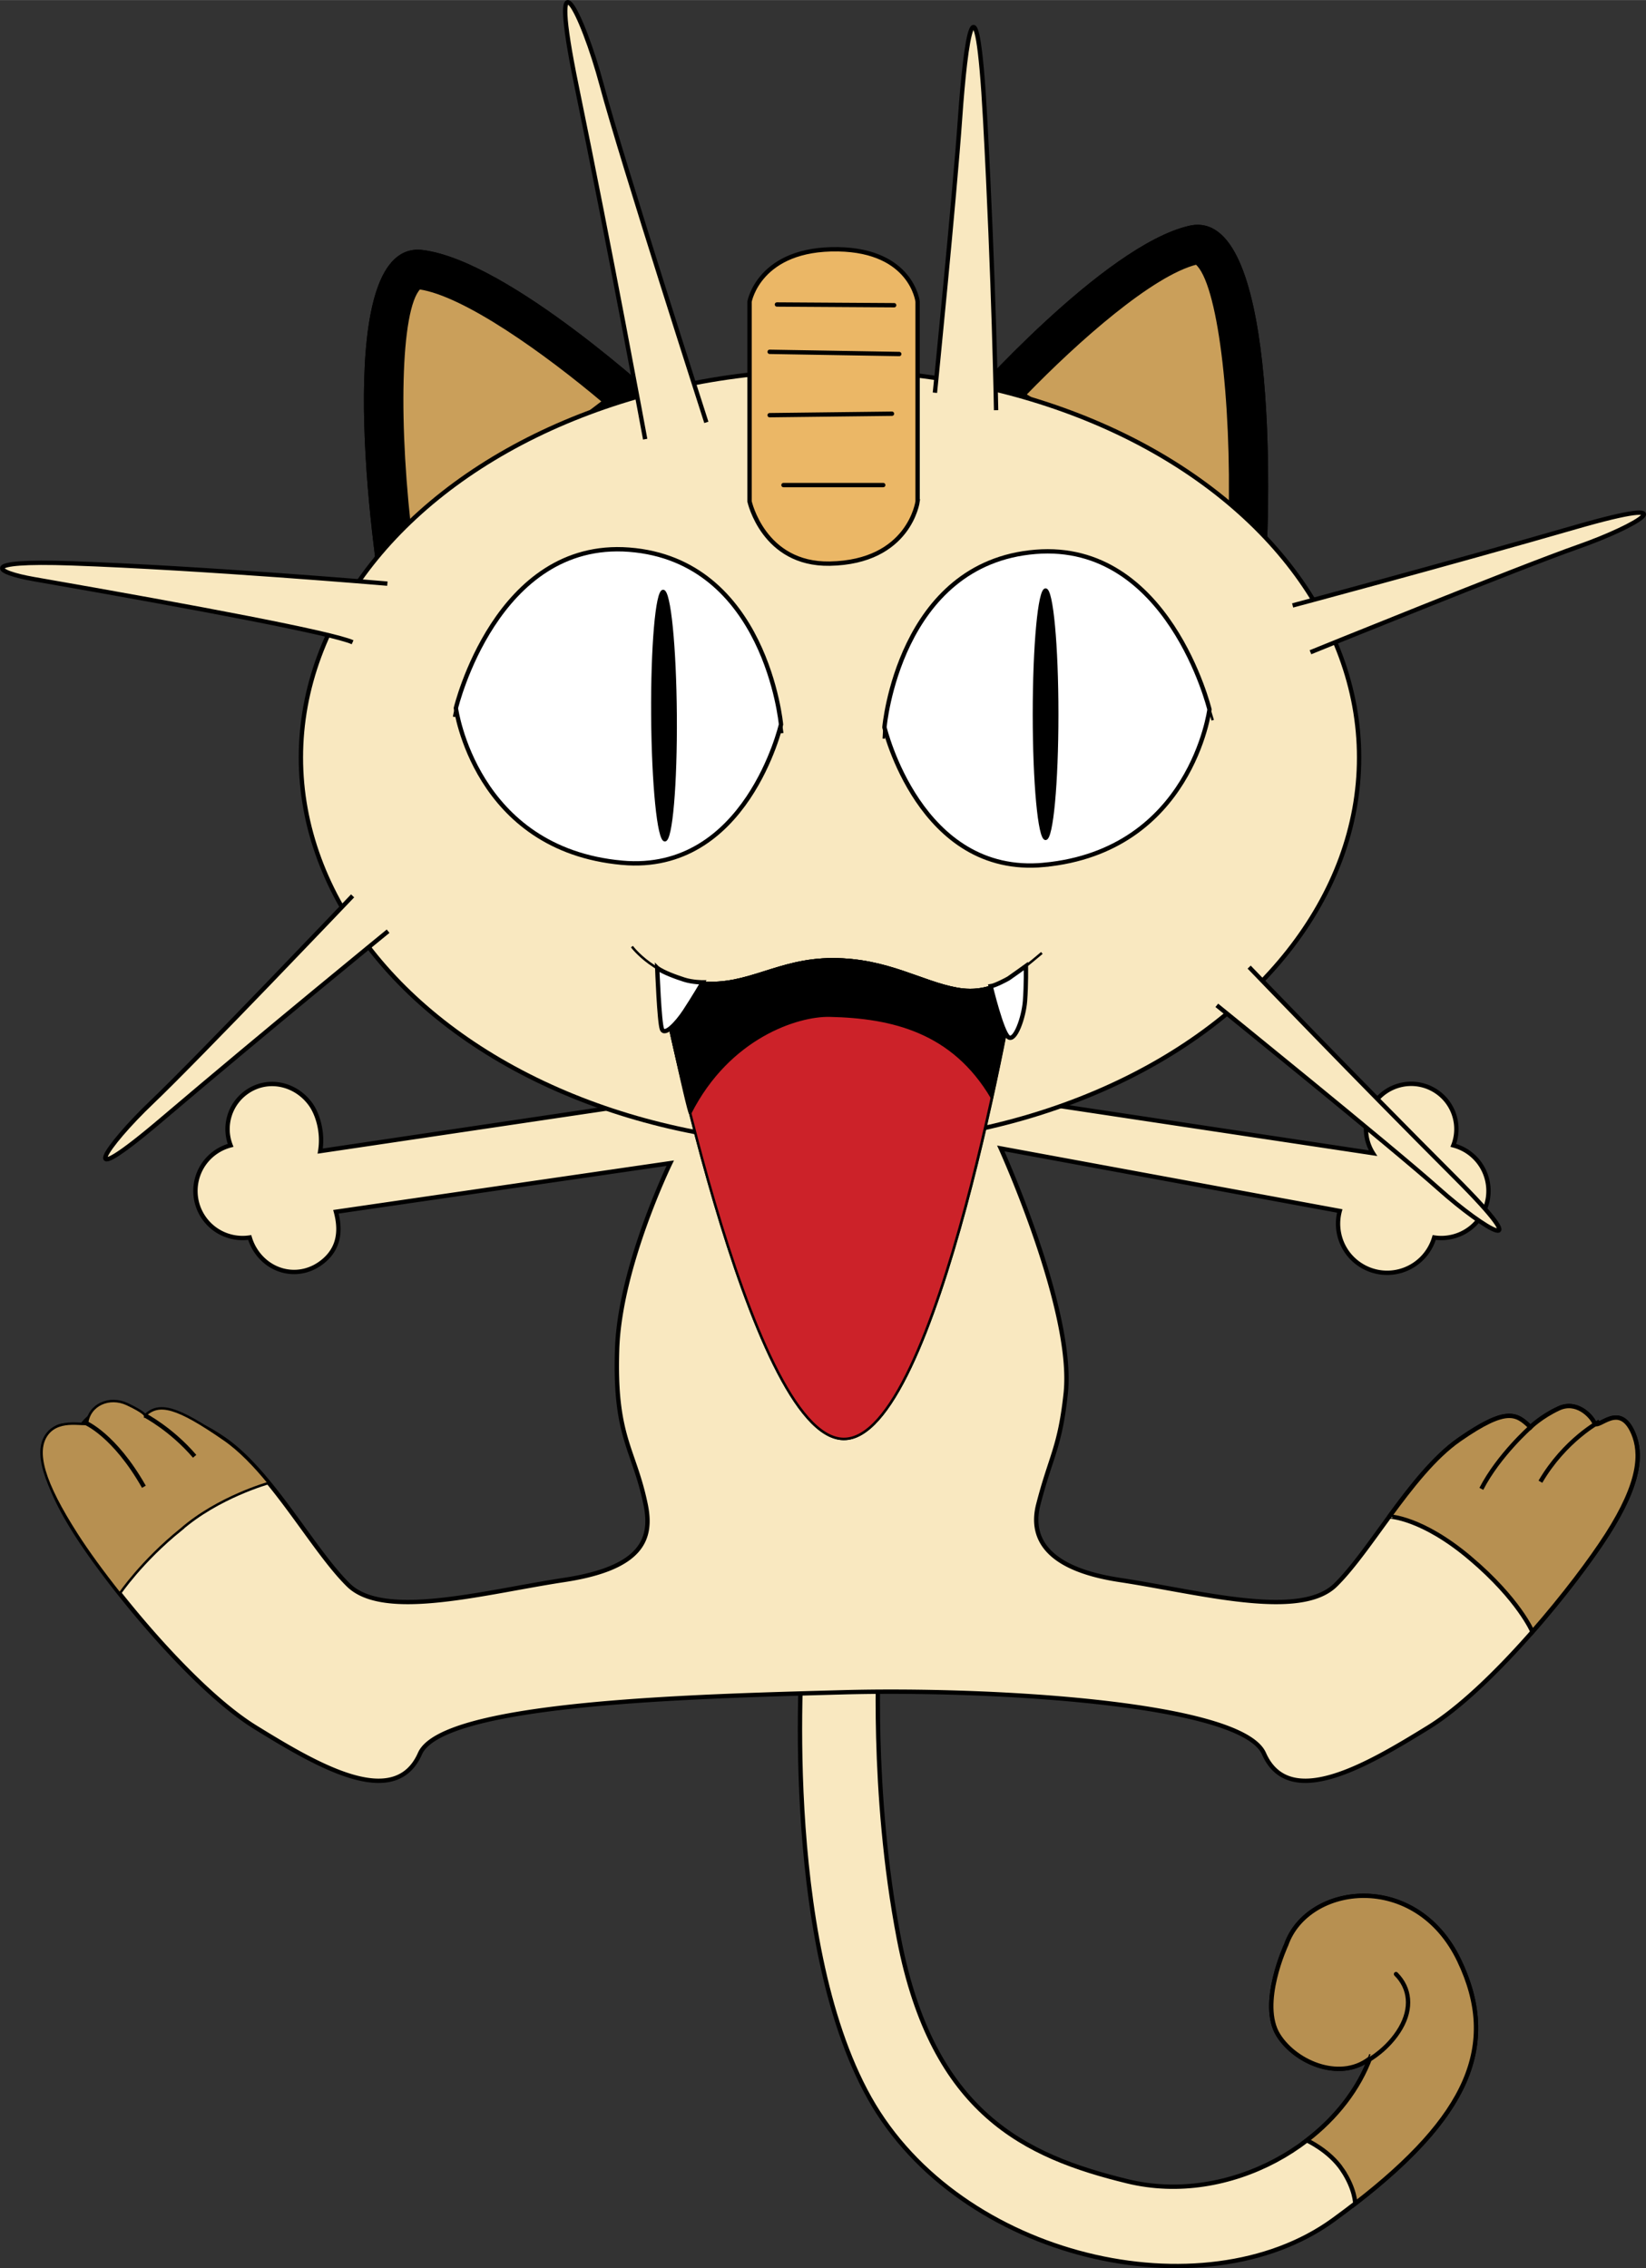
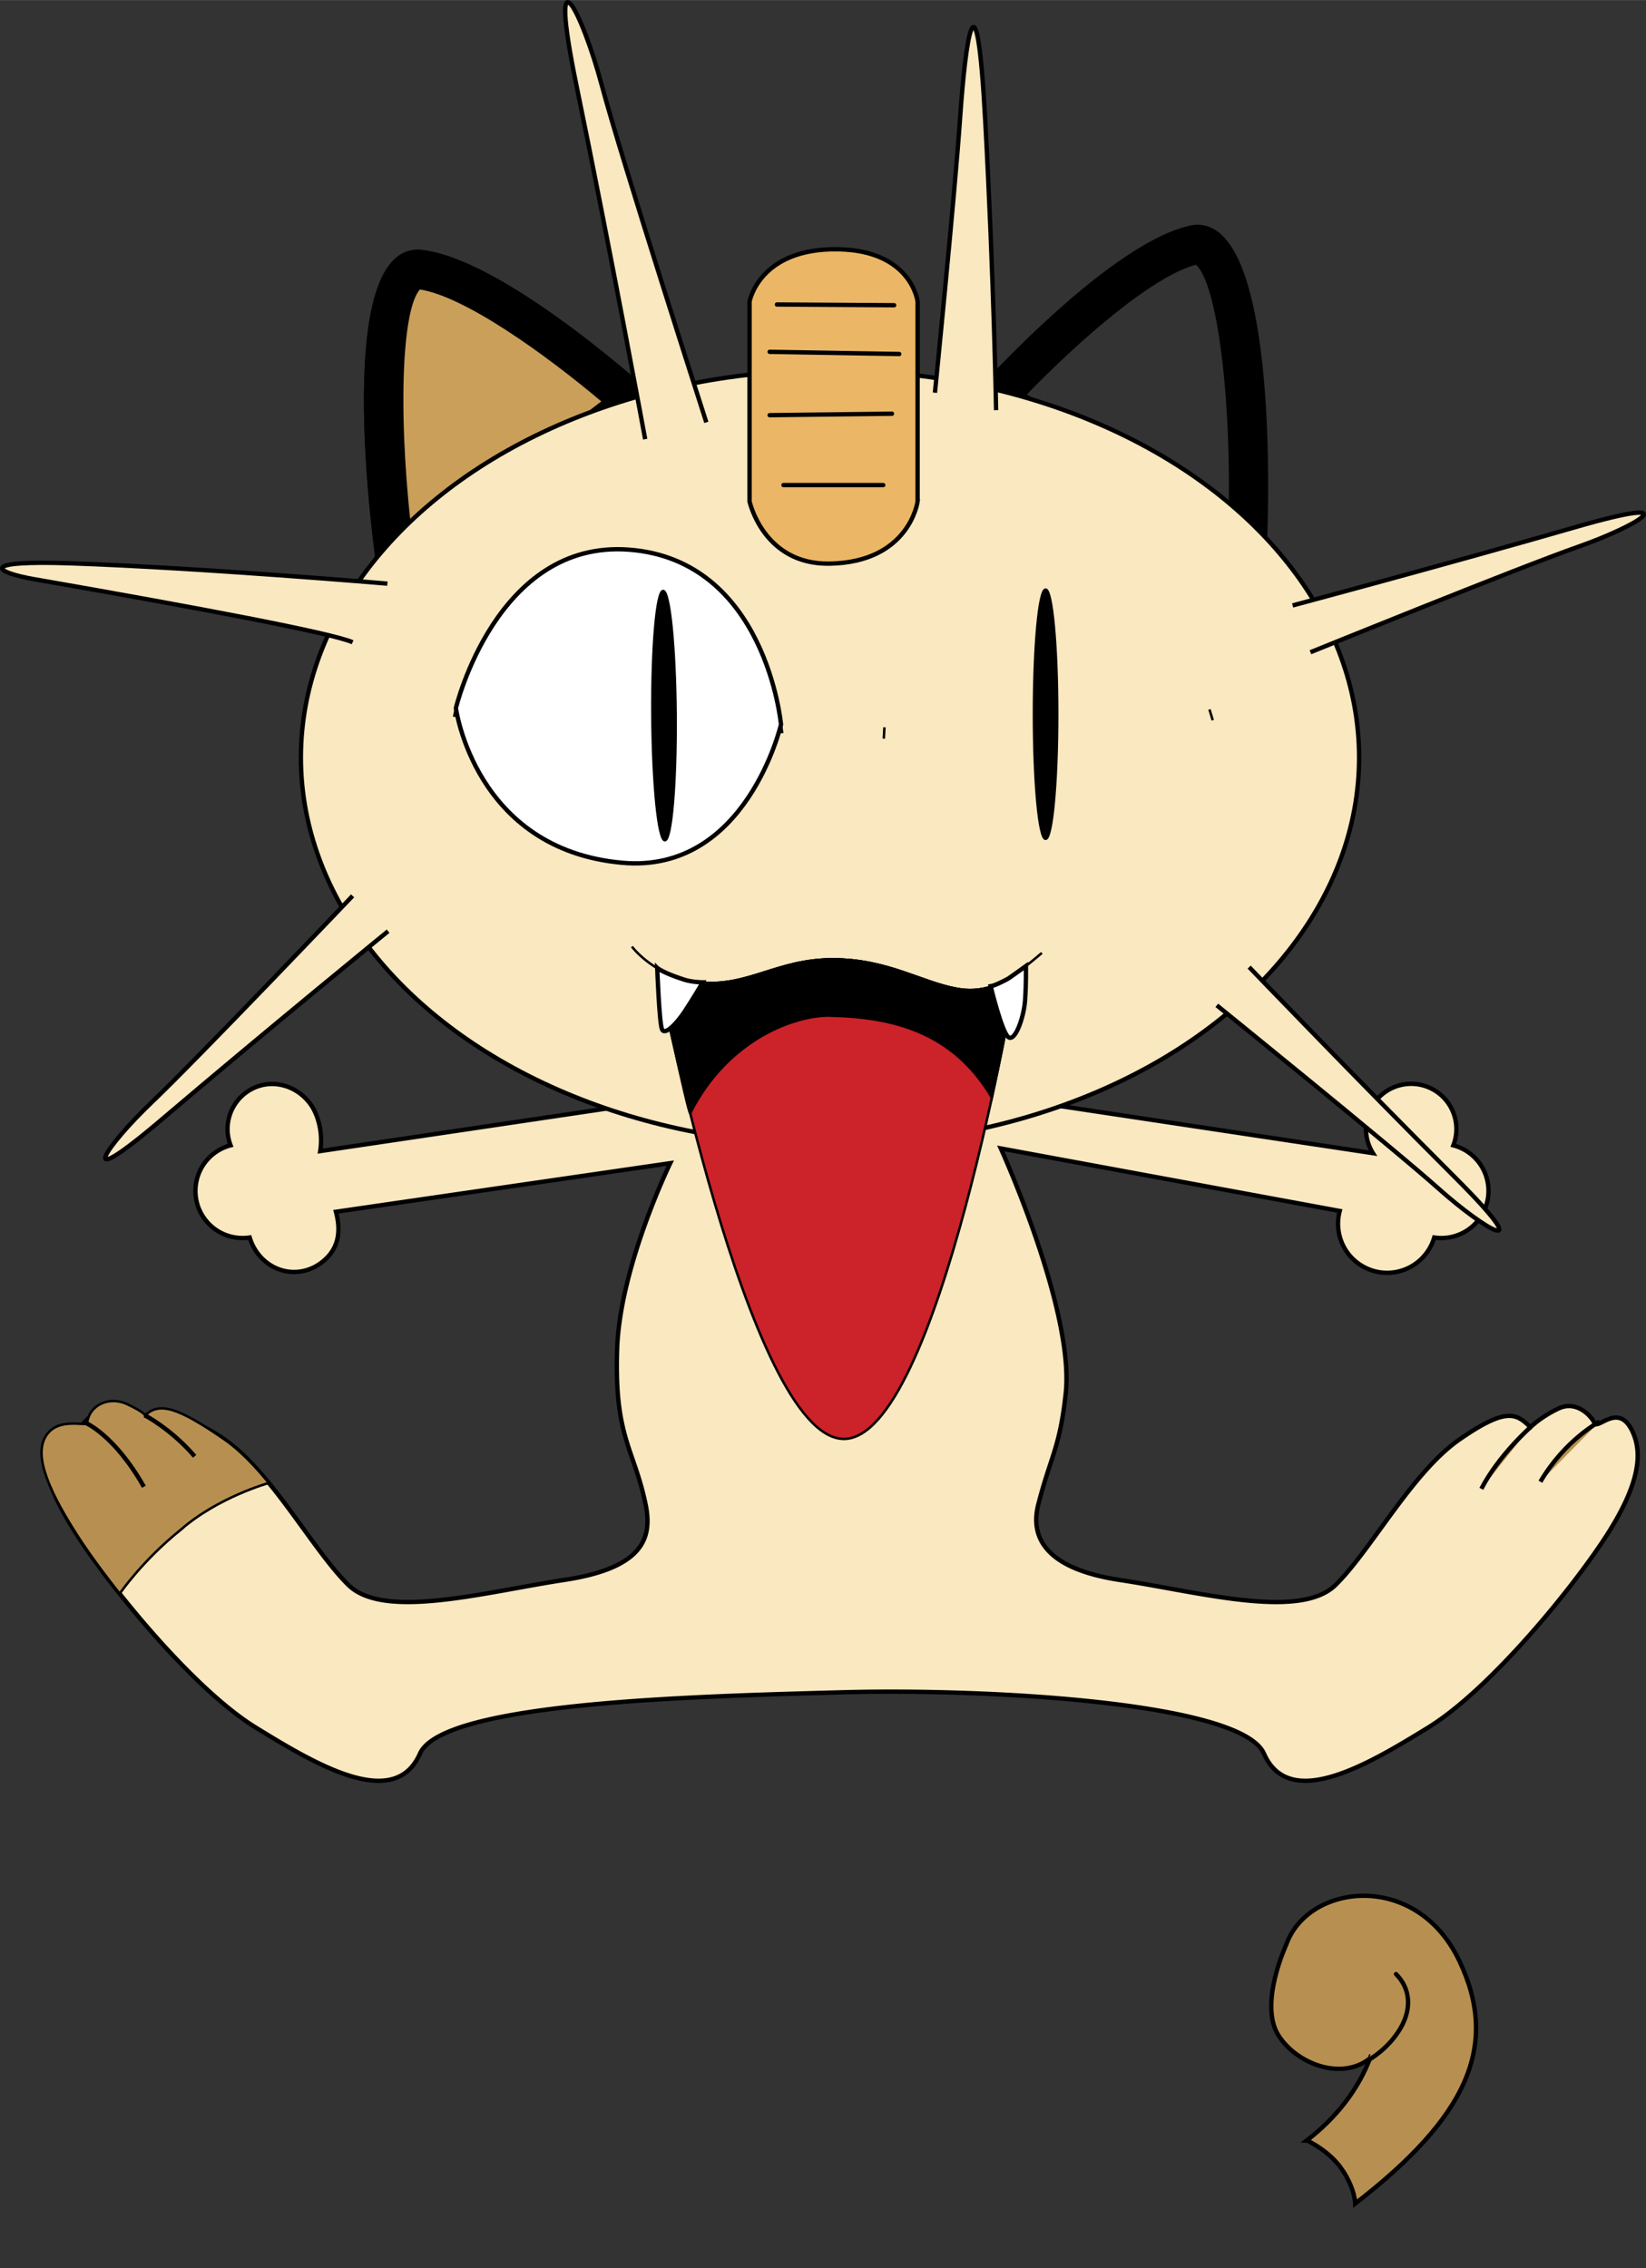
<svg xmlns="http://www.w3.org/2000/svg" width="1814" height="2500" viewBox="0 0 378.72 521.913">
  <rect x="0" y="0" width="378.72" height="521.913" fill="#333333" stroke="none" />
-   <path d="M315.375 473.198c-7.178 19.811-32.522 34.434-55.984 28.711-23.543-5.742-44.795-15.621-52.541-55.698-6.603-34.165-4.593-67.183-4.593-67.183l-17.556-1.177s-5.426 67.829 15.375 104.908c20.801 37.08 76.873 49.741 106.716 28.036 29.845-21.705 38.889-38.889 28.94-59.689s-34.865-17.695-39.793-3.617c0 0-6.33 13.565-1.809 20.801 4.089 6.542 14.831 10.864 21.532 4.949l-.287-.041z" fill="#f9e8c0" stroke="#000" />
  <path d="M149.645 253.571L73.676 264.86c.748-4.612-.748-8.726-2.199-10.749-3.348-4.669-9.578-6.18-14.394-3.046-4.198 2.732-5.771 7.98-4.029 12.472a10.83 10.83 0 0 0-3.152 1.393c-5.021 3.267-6.444 9.987-3.176 15.009 2.397 3.683 6.65 5.419 10.728 4.799a11.317 11.317 0 0 0 1.372 2.99c3.401 5.227 10.111 6.552 15.099 2.811 3.989-2.992 4.604-7.12 3.366-11.717l76.923-11.184s-11.588 23.756-12.223 42.78c-.679 20.365 3.882 22.811 6.554 35.736 1.595 7.716-.478 14.621-18.735 17.388-18.259 2.768-41.432 9.242-49.662 1.151-8.231-8.091-17.574-25.891-28.512-33.482-10.939-7.586-13.997-4.072-17.21-.983 0 0-1.544-4.252-5.603-6.15-4.061-1.898-9.246 2.388-10.06 4.127-.814 1.739-4.214-2.323-7.119 1.617-2.904 3.941-1.712 11.213 6.051 23.328 7.763 12.113 26.847 35.529 41.11 44.322 14.263 8.793 32.006 19.213 37.82 6.03 5.229-11.856 63.948-13.19 97.097-14.106s91.869 2.25 97.098 14.106c5.814 13.183 23.557 2.763 37.819-6.03 14.264-8.793 33.348-32.209 41.11-44.322 7.764-12.115 7.954-18.817 6.052-23.328-3.203-7.593-8.134-.672-8.947-2.411-.814-1.739-4.171-5.231-8.231-3.333-4.059 1.898-6.482 4.313-6.482 4.313-3.213-3.088-5.391-4.766-16.33 2.82-10.938 7.591-20.281 25.391-28.512 33.482-8.231 8.091-31.403 1.616-49.662-1.151-18.259-2.767-20.452-10.728-18.736-17.388 2.91-11.298 4.966-13.049 6.307-25.552 2.037-19.012-14.939-56.359-14.939-56.359l77.987 14.392c-1.239 4.598.535 9.663 4.742 12.4a11.285 11.285 0 0 0 16.994-6.296c4.079.62 8.331-1.116 10.729-4.799 3.268-5.021 1.845-11.742-3.177-15.009a10.836 10.836 0 0 0-3.151-1.393c1.741-4.492.169-9.74-4.029-12.472-4.816-3.134-11.261-1.77-14.395 3.046-2.287 3.516-2.169 7.895-.07 11.224l-78.096-11.764h-88.158z" fill="#f9e8c0" stroke="#000" />
-   <path d="M222.521 92.634s31.635-35.959 51.187-40.425 18.638 60.892 17.021 82.174l-68.208-41.749z" fill="#ca9f5a" stroke="#000" stroke-width=".567" />
-   <path d="M222.521 92.634s31.635-35.959 51.187-40.425 18.638 60.892 17.021 82.174l-68.208-41.749zm52.738-32.043c-10.189 2.572-27.334 17.695-39.446 30.207l47.139 28.854c.715-28.002-2.554-54.769-7.693-59.061z" stroke="#000" stroke-width=".567" />
+   <path d="M222.521 92.634s31.635-35.959 51.187-40.425 18.638 60.892 17.021 82.174l-68.208-41.749m52.738-32.043c-10.189 2.572-27.334 17.695-39.446 30.207l47.139 28.854c.715-28.002-2.554-54.769-7.693-59.061z" stroke="#000" stroke-width=".567" />
  <path d="M152.217 92.845s-35.104-32.58-55.007-35.049c-19.903-2.469-12.394 62.463-8.635 83.473l63.642-48.424z" fill="#ca9f5a" stroke="#000" stroke-width=".567" />
  <path d="M88.575 141.269c-3.759-21.01-11.268-85.942 8.635-83.473 19.902 2.469 55.007 35.049 55.007 35.049l-63.642 48.424zm6.249-15.441l43.984-33.466c-13.314-11.226-31.898-24.539-42.295-26.069-4.68 4.789-5.23 31.749-1.689 59.535z" stroke="#000" stroke-width=".567" />
  <ellipse cx="190.97" cy="174.294" rx="121.739" ry="89.13" fill="#f9e8c0" stroke="#000" />
  <path d="M143.133 198.512c-33.898-3.078-38.24-35.592-38.24-35.592s9.267-38.789 39.844-36.452c31.511 2.408 34.961 40.218 34.961 40.218s-7.98 34.422-36.565 31.826z" fill="#fff" stroke="#000" />
  <ellipse transform="matrix(1 -.007 .007 1 -1.169 1.092)" cx="152.792" cy="164.629" rx="2.674" ry="28.686" stroke="#000" stroke-width=".567" />
-   <path d="M240.204 199.001c33.884-3.232 38.078-35.766 38.078-35.766s-9.443-38.746-40.009-36.271c-31.5 2.551-34.778 40.376-34.778 40.376s8.137 34.386 36.709 31.661z" fill="#fff" stroke="#000" />
  <ellipse transform="rotate(-180 240.57 164.333)" cx="240.568" cy="164.338" rx="2.674" ry="28.685" stroke="#000" stroke-width=".567" />
  <path d="M145.398 217.805s5.348 7.293 16.044 8.266 17.503-5.348 30.144-5.348 20.421 5.348 28.686 6.807 13.613-3.404 19.447-8.266" fill="none" stroke="#000" stroke-width=".567" />
-   <path d="M151.232 222.667s20.906 107.935 42.785 108.421 39.868-106.963 39.868-106.963" fill="none" stroke="#000" stroke-width=".567" />
  <path d="M151.216 222.712s20.923 107.89 42.802 108.376 39.789-107.012 39.789-107.012c-3.87 2.697-8.115 4.409-13.534 3.453-8.265-1.458-16.045-6.807-28.686-6.807s-19.448 6.32-30.144 5.348c-4.265-.387-7.663-1.824-10.227-3.358z" fill="#cc2229" stroke="#000" stroke-width=".567" />
  <path d="M151.216 222.712s7.232 34.107 7.584 33.414c8.901-17.548 24.736-22.597 32.106-22.434 14.492.322 28.335 3.664 37.313 18.849 3.547-16.213 5.588-28.465 5.588-28.465-3.87 2.697-8.115 4.409-13.534 3.453-8.265-1.458-16.045-6.807-28.686-6.807s-19.448 6.32-30.144 5.348c-4.265-.387-7.663-1.824-10.227-3.358z" stroke="#000" stroke-width=".567" />
  <path d="M151.216 222.712s.464 12.452 1.085 14.081 3.421-1.318 5.26-4.106c1.989-3.015 4.126-6.661 4.126-6.661s-2.328 0-4.268-.621-4.802-1.661-6.203-2.693zM227.938 226.924s2.535 10.553 4.08 11.711 3.532-4.544 3.822-8.31.208-8.047.208-8.047-3.624 2.611-3.994 2.842-3.077 1.666-4.116 1.804z" fill="#fff" stroke="#000" />
  <path d="M211.128 115.376s-1.852 13.978-20.222 14.306c-15.252.272-18.445-14.306-18.445-14.306V69.384s2.207-12.363 20.413-12.035c16.895.305 18.253 12.035 18.253 12.035v45.992z" fill="#ebb766" stroke="#000" />
  <path fill="#f9e8c0" stroke="#000" stroke-linecap="round" stroke-linejoin="round" d="M178.758 70.052l26.975.168" />
  <path fill="#ebb766" stroke="#000" stroke-linecap="round" stroke-linejoin="round" d="M177.082 80.943l29.824.503M177.082 95.52l28.148-.335M180.266 111.604h22.954" />
  <path fill="#ebb766" stroke="#000" stroke-width=".567" d="M278.282 163.235l.749 2.482" />
  <path fill="#f9e8c0" stroke="#000" stroke-width=".567" d="M203.496 167.341l-.147 2.618" />
  <path fill="#fff" stroke="#000" stroke-width=".567" d="M179.698 166.686l.284 2.007M104.894 162.92l-.423 2.012" />
  <path d="M215.112 90.353s4.523-44.987 5.78-63.082 3.771-36.693 5.781.251 2.513 66.852 2.513 66.852M162.519 97.175s-19.465-60.392-24.058-77.562c-4.519-16.896-12.615-32.96-5.781.242 7.726 37.537 15.765 81.188 15.765 81.188M81.129 206.128s-35.692 37.479-46.202 47.486c-10.342 9.849-18.716 21.824 2.392 3.878 23.863-20.289 51.976-43.232 51.976-43.232M279.967 231.318s40.242 32.544 51.067 42.21c10.653 9.511 23.267 16.889 3.672-2.698-22.152-22.145-47.294-48.308-47.294-48.308M301.516 150.07s47.945-19.489 61.641-24.291c13.477-4.727 26.033-12.201-.586-4.519-30.096 8.684-65.154 18.04-65.154 18.04M89.128 134.283s-42.667-3.631-72.667-4.669c-22.019-.761-17.515 2.088-8.667 3.631 38.667 6.744 68.666 12.45 73.333 14.525" fill="#f9e8c0" stroke="#000" />
-   <path d="M338.312 358.576c11.182 9.477 14.283 16.888 14.283 16.888 7.133-8.133 13.441-16.52 17.155-22.315 7.764-12.115 7.954-18.817 6.052-23.328-3.203-7.593-8.134-.672-8.947-2.411-.814-1.739-4.171-5.231-8.231-3.333-4.059 1.898-6.482 4.313-6.482 4.313-3.213-3.088-5.391-4.766-16.33 2.82-5.804 4.027-11.158 10.929-16.136 17.731-.001.001 7.454.16 18.636 9.635z" fill="#b79051" stroke="#000" />
  <path d="M41.598 351.973c8.584-7.512 20.263-10.75 20.263-10.75-3.25-3.965-6.652-7.533-10.226-10.013-10.939-7.586-15.053-8.614-18.266-5.525 0 0-.06-.701-4.119-2.599-4.061-1.898-8.671.108-9.213 4.333-.111.866-6.309-1.34-9.212 2.6-2.905 3.941-.893 11.015 6.87 23.129 2.376 3.707 5.812 8.474 9.848 13.556 0 0 5.068-7.488 14.055-14.731z" fill="#b79051" stroke="#000" stroke-width=".567" />
  <path d="M352.141 328.39s-7.321 6.45-11.305 14.183M368.016 327.111s-7.967 4.216-13.59 13.822M33.369 325.685s6.024 3.117 11.414 9.403M19.633 327.366s6.647 2.694 13.474 14.729M308.854 499.291c2.965 4.446 2.961 7.74 2.961 7.74 25.813-19.964 33.282-36.342 23.916-55.926-9.948-20.801-34.865-17.695-39.793-3.617 0 0-6.33 13.565-1.809 20.801 4.089 6.542 14.831 10.864 21.532 4.949l-.287-.041c-2.691 7.429-7.938 14.128-14.682 19.299.001 0 5.198 2.349 8.162 6.795z" fill="#b79051" stroke="#000" />
  <path d="M314.922 473.98s4.522-2.488 7.317-7.303c2.666-4.593 2.223-9.186-1.037-12.444" fill="#b79051" stroke="#000" stroke-linecap="round" stroke-linejoin="round" />
</svg>